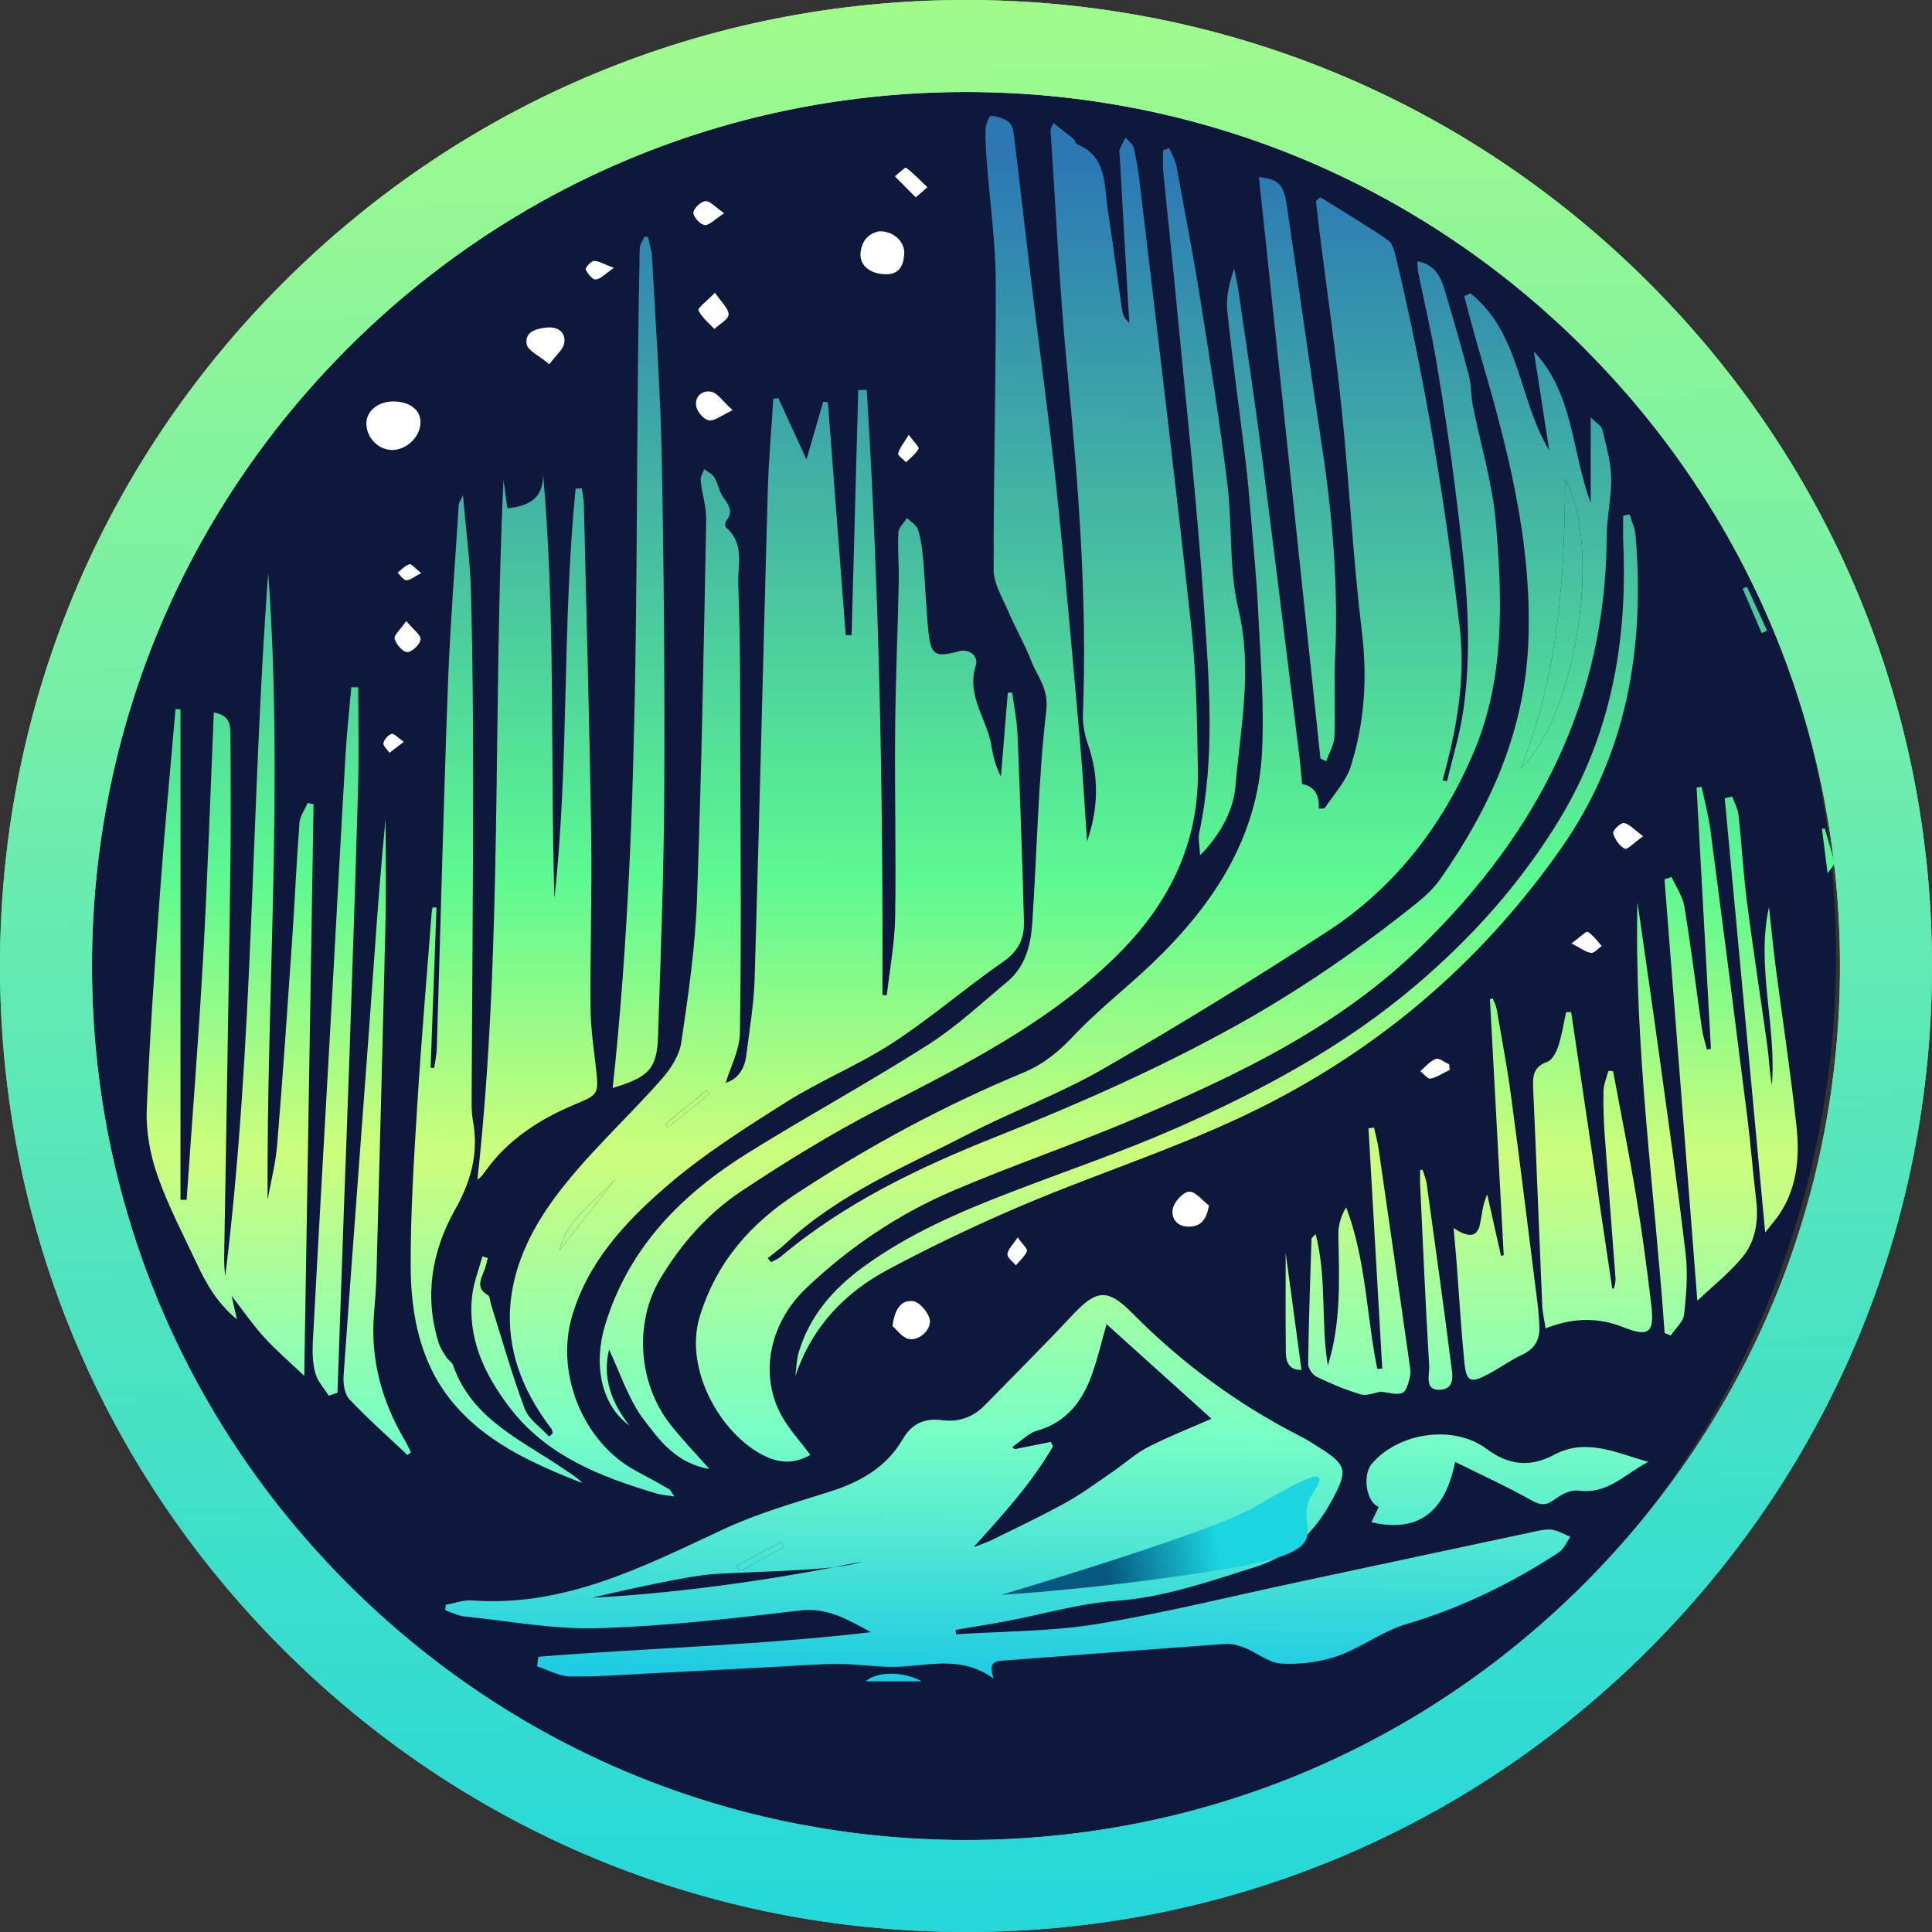
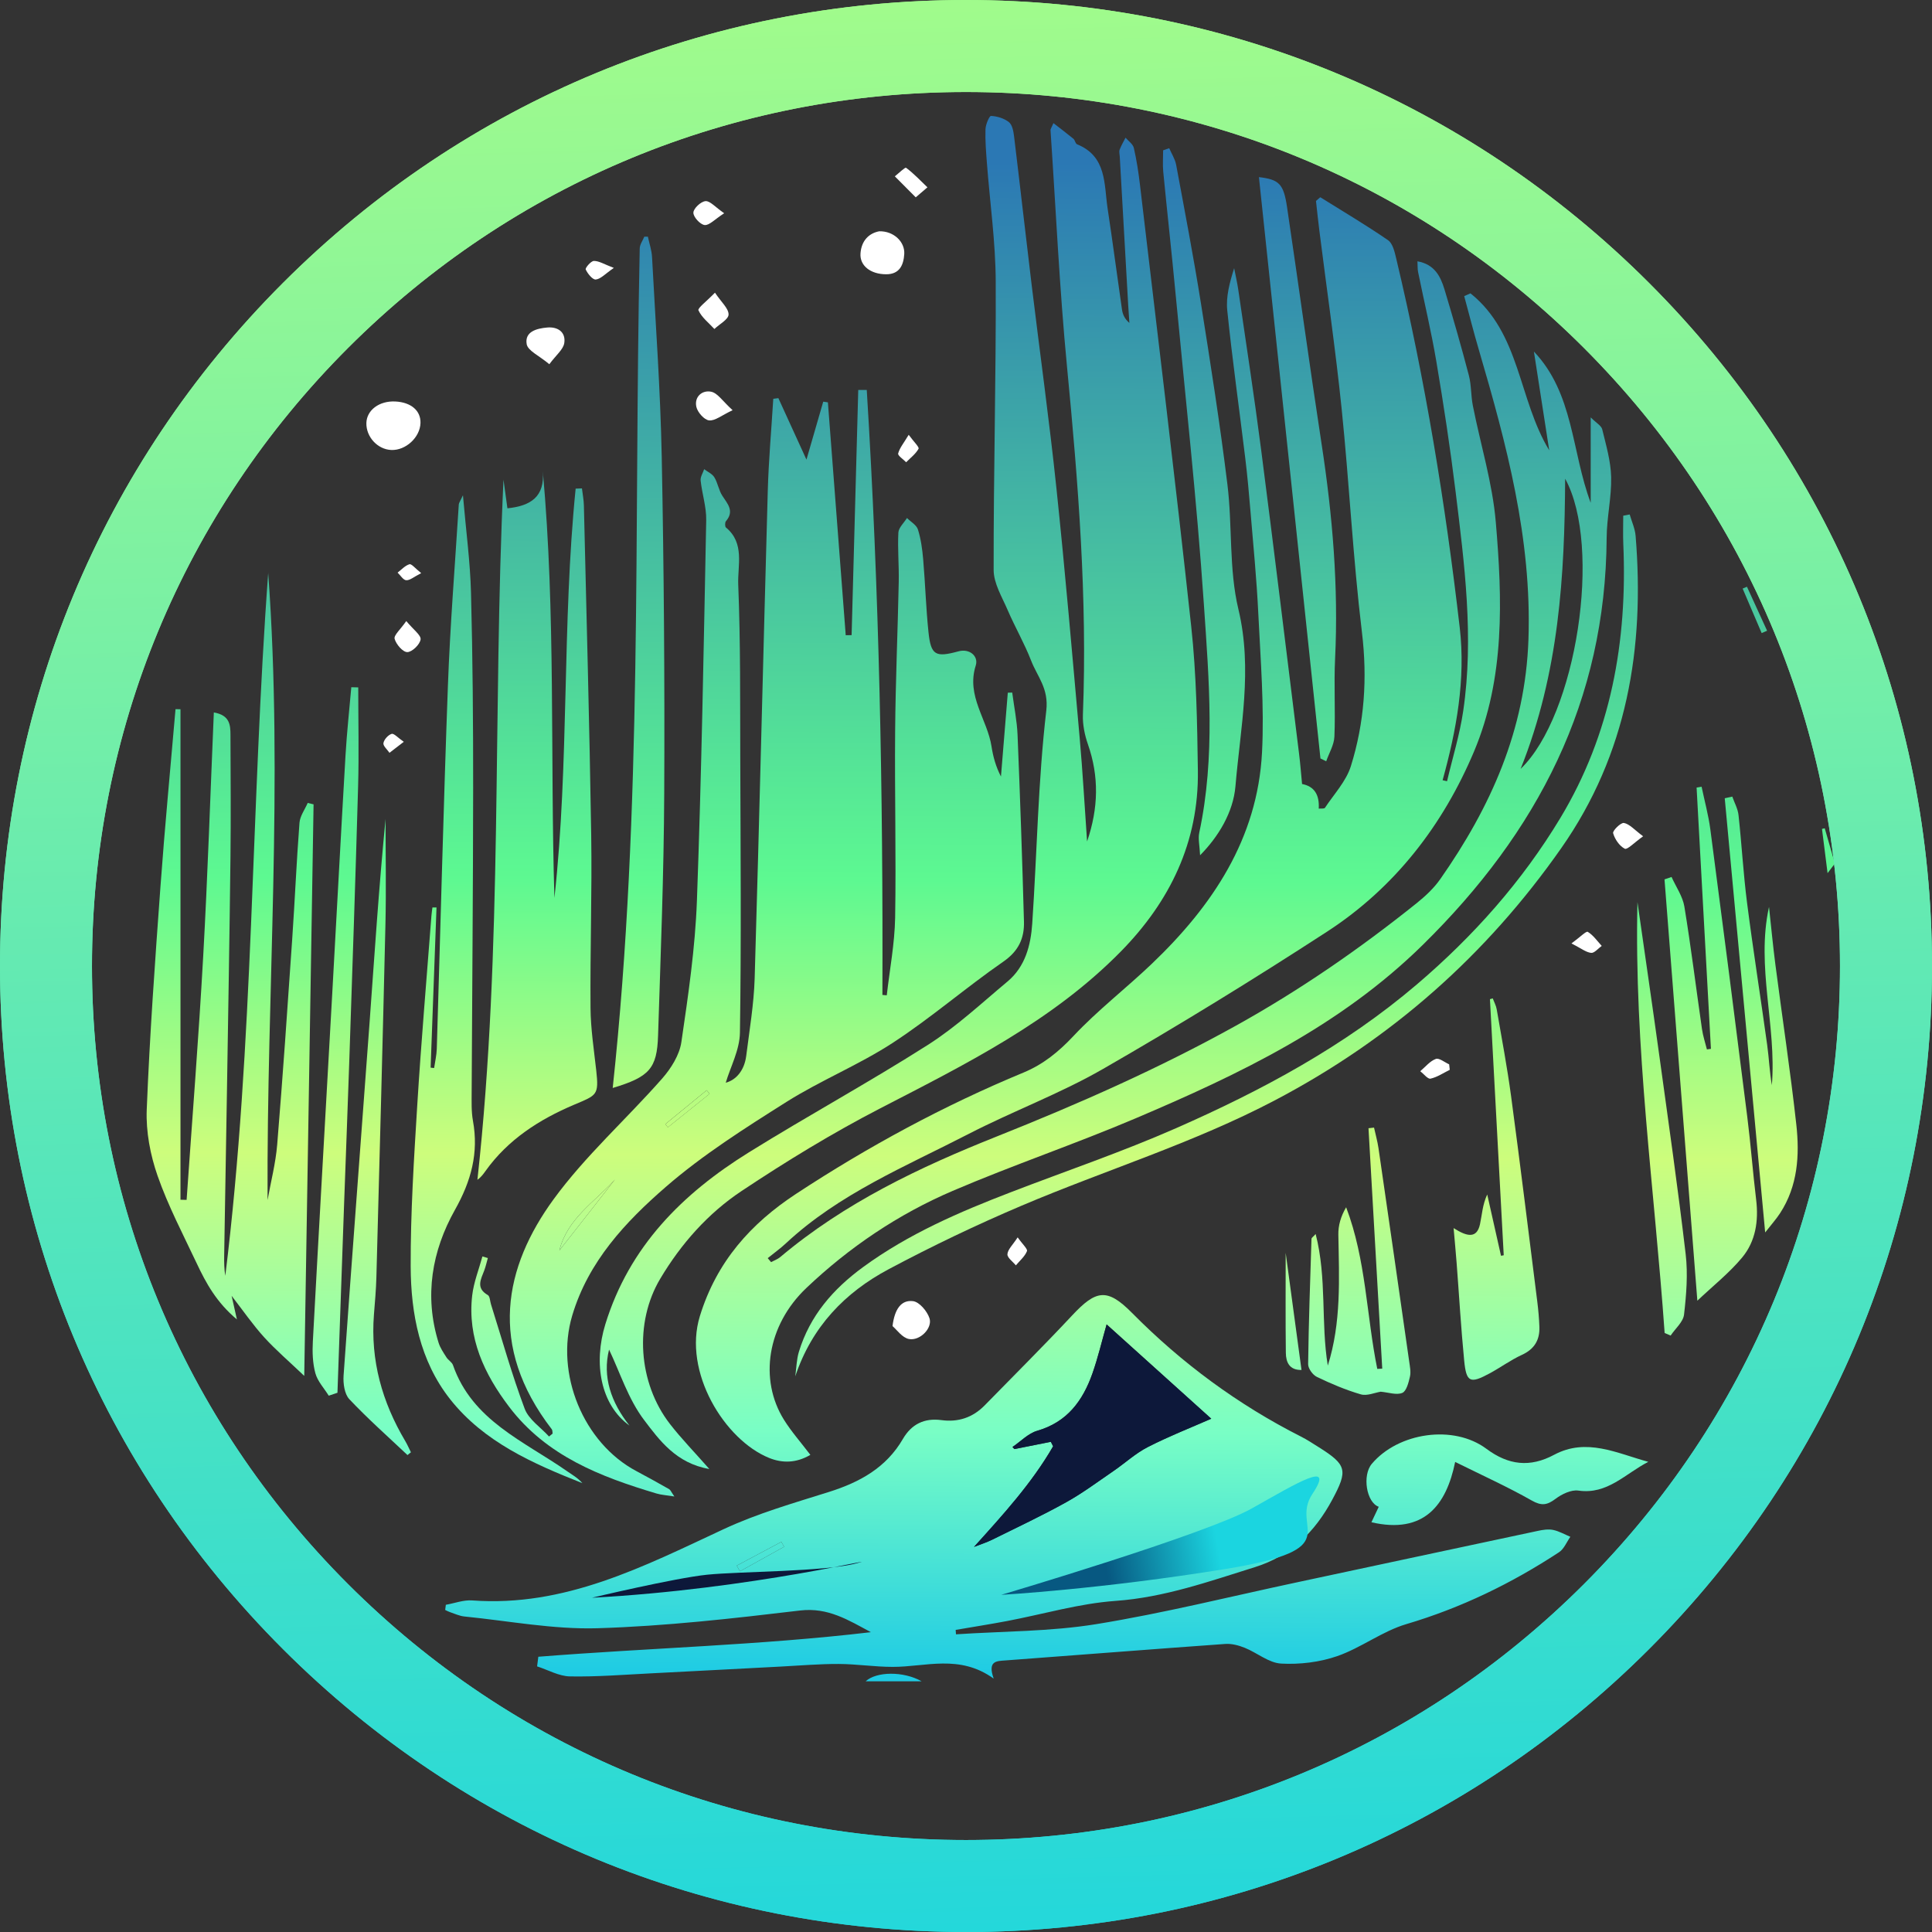
<svg xmlns="http://www.w3.org/2000/svg" id="Layer_1" version="1.1" viewBox="0 0 567.77 567.77">
  <rect x="0" y="0" width="567.77" height="567.77" fill="#333333" stroke="none" />
  <defs>
    <style>
      .st0 {
        fill: url(#linear-gradient2);
      }

      .st1 {
        fill: url(#linear-gradient1);
      }

      .st2 {
        fill: url(#linear-gradient9);
      }

      .st3 {
        fill: url(#linear-gradient3);
      }

      .st4 {
        fill: url(#linear-gradient6);
      }

      .st5 {
        fill: url(#linear-gradient8);
      }

      .st6 {
        fill: url(#linear-gradient7);
      }

      .st7 {
        fill: url(#linear-gradient5);
      }

      .st8 {
        fill: url(#linear-gradient4);
      }

      .st9 {
        fill: url(#linear-gradient31);
      }

      .st10 {
        fill: url(#linear-gradient30);
      }

      .st11 {
        fill: url(#linear-gradient28);
      }

      .st12 {
        fill: url(#linear-gradient29);
      }

      .st13 {
        fill: url(#linear-gradient18);
      }

      .st14 {
        fill: url(#linear-gradient13);
      }

      .st15 {
        fill: url(#linear-gradient12);
      }

      .st16 {
        fill: url(#linear-gradient15);
      }

      .st17 {
        fill: url(#linear-gradient16);
      }

      .st18 {
        fill: url(#linear-gradient11);
      }

      .st19 {
        fill: url(#linear-gradient10);
      }

      .st20 {
        fill: url(#linear-gradient17);
      }

      .st21 {
        fill: url(#linear-gradient14);
      }

      .st22 {
        fill: url(#linear-gradient19);
      }

      .st23 {
        fill: url(#linear-gradient23);
      }

      .st24 {
        fill: url(#linear-gradient22);
      }

      .st25 {
        fill: url(#linear-gradient24);
      }

      .st26 {
        fill: url(#linear-gradient25);
      }

      .st27 {
        fill: url(#linear-gradient21);
      }

      .st28 {
        fill: url(#linear-gradient20);
      }

      .st29 {
        fill: url(#linear-gradient27);
      }

      .st30 {
        fill: url(#linear-gradient26);
      }

      .st31 {
        fill: url(#linear-gradient);
      }

      .st32 {
        fill: #fff;
      }

      .st33 {
        fill: #0d183a;
      }
    </style>
    <linearGradient id="linear-gradient" x1="337.87" y1="77.16" x2="340.13" y2="526.66" gradientTransform="translate(0 570) scale(1 -1)" gradientUnits="userSpaceOnUse">
      <stop offset="0" stop-color="#1ecbe4" />
      <stop offset=".16" stop-color="#79fec5" />
      <stop offset=".34" stop-color="#cdfd7c" />
      <stop offset=".52" stop-color="#5df991" />
      <stop offset=".99" stop-color="#2b78b4" />
    </linearGradient>
    <linearGradient id="linear-gradient1" x1="218.9" y1="77.75" x2="221.16" y2="527.26" gradientTransform="translate(0 570) scale(1 -1)" gradientUnits="userSpaceOnUse">
      <stop offset="0" stop-color="#1ecbe4" />
      <stop offset=".16" stop-color="#79fec5" />
      <stop offset=".34" stop-color="#cdfd7c" />
      <stop offset=".52" stop-color="#5df991" />
      <stop offset=".99" stop-color="#2b78b4" />
    </linearGradient>
    <linearGradient id="linear-gradient2" x1="296.01" y1="77.37" x2="298.27" y2="526.87" gradientTransform="translate(0 570) scale(1 -1)" gradientUnits="userSpaceOnUse">
      <stop offset="0" stop-color="#1ecbe4" />
      <stop offset=".16" stop-color="#79fec5" />
      <stop offset=".34" stop-color="#cdfd7c" />
      <stop offset=".52" stop-color="#5df991" />
      <stop offset=".99" stop-color="#2b78b4" />
    </linearGradient>
    <linearGradient id="linear-gradient3" x1="263.25" y1="77.53" x2="265.51" y2="527.04" gradientTransform="translate(0 570) scale(1 -1)" gradientUnits="userSpaceOnUse">
      <stop offset="0" stop-color="#1ecbe4" />
      <stop offset=".16" stop-color="#79fec5" />
      <stop offset=".34" stop-color="#cdfd7c" />
      <stop offset=".52" stop-color="#5df991" />
      <stop offset=".99" stop-color="#2b78b4" />
    </linearGradient>
    <linearGradient id="linear-gradient4" x1="66.57" y1="78.52" x2="68.82" y2="528.02" gradientTransform="translate(0 570) scale(1 -1)" gradientUnits="userSpaceOnUse">
      <stop offset="0" stop-color="#1ecbe4" />
      <stop offset=".16" stop-color="#79fec5" />
      <stop offset=".34" stop-color="#cdfd7c" />
      <stop offset=".52" stop-color="#5df991" />
      <stop offset=".99" stop-color="#2b78b4" />
    </linearGradient>
    <linearGradient id="linear-gradient5" x1="157.1" y1="78.06" x2="159.36" y2="527.57" gradientTransform="translate(0 570) scale(1 -1)" gradientUnits="userSpaceOnUse">
      <stop offset="0" stop-color="#1ecbe4" />
      <stop offset=".16" stop-color="#79fec5" />
      <stop offset=".34" stop-color="#cdfd7c" />
      <stop offset=".52" stop-color="#5df991" />
      <stop offset=".99" stop-color="#2b78b4" />
    </linearGradient>
    <linearGradient id="linear-gradient6" x1="145.47" y1="78.12" x2="147.73" y2="527.63" gradientTransform="translate(0 570) scale(1 -1)" gradientUnits="userSpaceOnUse">
      <stop offset="0" stop-color="#1ecbe4" />
      <stop offset=".16" stop-color="#79fec5" />
      <stop offset=".34" stop-color="#cdfd7c" />
      <stop offset=".52" stop-color="#5df991" />
      <stop offset=".99" stop-color="#2b78b4" />
    </linearGradient>
    <linearGradient id="linear-gradient7" x1="186.55" y1="77.92" x2="188.81" y2="527.42" gradientTransform="translate(0 570) scale(1 -1)" gradientUnits="userSpaceOnUse">
      <stop offset="0" stop-color="#1ecbe4" />
      <stop offset=".16" stop-color="#79fec5" />
      <stop offset=".34" stop-color="#cdfd7c" />
      <stop offset=".52" stop-color="#5df991" />
      <stop offset=".99" stop-color="#2b78b4" />
    </linearGradient>
    <linearGradient id="linear-gradient8" x1="467.32" y1="76.51" x2="469.58" y2="526.01" gradientTransform="translate(0 570) scale(1 -1)" gradientUnits="userSpaceOnUse">
      <stop offset="0" stop-color="#1ecbe4" />
      <stop offset=".16" stop-color="#79fec5" />
      <stop offset=".34" stop-color="#cdfd7c" />
      <stop offset=".52" stop-color="#5df991" />
      <stop offset=".99" stop-color="#2b78b4" />
    </linearGradient>
    <linearGradient id="linear-gradient9" x1="501.81" y1="76.33" x2="504.07" y2="525.84" gradientTransform="translate(0 570) scale(1 -1)" gradientUnits="userSpaceOnUse">
      <stop offset="0" stop-color="#1ecbe4" />
      <stop offset=".16" stop-color="#79fec5" />
      <stop offset=".34" stop-color="#cdfd7c" />
      <stop offset=".52" stop-color="#5df991" />
      <stop offset=".99" stop-color="#2b78b4" />
    </linearGradient>
    <linearGradient id="linear-gradient10" x1="356.5" y1="77.06" x2="358.75" y2="526.57" gradientTransform="translate(0 570) scale(1 -1)" gradientUnits="userSpaceOnUse">
      <stop offset="0" stop-color="#1ecbe4" />
      <stop offset=".16" stop-color="#79fec5" />
      <stop offset=".34" stop-color="#cdfd7c" />
      <stop offset=".52" stop-color="#5df991" />
      <stop offset=".99" stop-color="#2b78b4" />
    </linearGradient>
    <linearGradient id="linear-gradient11" x1="351.98" y1="77.08" x2="354.24" y2="526.59" gradientTransform="translate(0 570) scale(1 -1)" gradientUnits="userSpaceOnUse">
      <stop offset="0" stop-color="#1ecbe4" />
      <stop offset=".16" stop-color="#79fec5" />
      <stop offset=".34" stop-color="#cdfd7c" />
      <stop offset=".52" stop-color="#5df991" />
      <stop offset=".99" stop-color="#2b78b4" />
    </linearGradient>
    <linearGradient id="linear-gradient12" x1="379.42" y1="76.95" x2="381.68" y2="526.45" gradientTransform="translate(0 570) scale(1 -1)" gradientUnits="userSpaceOnUse">
      <stop offset="0" stop-color="#1ecbe4" />
      <stop offset=".16" stop-color="#79fec5" />
      <stop offset=".34" stop-color="#cdfd7c" />
      <stop offset=".52" stop-color="#5df991" />
      <stop offset=".99" stop-color="#2b78b4" />
    </linearGradient>
    <linearGradient id="linear-gradient13" x1="439.2" y1="76.65" x2="441.46" y2="526.15" gradientTransform="translate(0 570) scale(1 -1)" gradientUnits="userSpaceOnUse">
      <stop offset="0" stop-color="#1ecbe4" />
      <stop offset=".16" stop-color="#79fec5" />
      <stop offset=".34" stop-color="#cdfd7c" />
      <stop offset=".52" stop-color="#5df991" />
      <stop offset=".99" stop-color="#2b78b4" />
    </linearGradient>
    <linearGradient id="linear-gradient14" x1="97.7" y1="78.36" x2="99.96" y2="527.87" gradientTransform="translate(0 570) scale(1 -1)" gradientUnits="userSpaceOnUse">
      <stop offset="0" stop-color="#1ecbe4" />
      <stop offset=".16" stop-color="#79fec5" />
      <stop offset=".34" stop-color="#cdfd7c" />
      <stop offset=".52" stop-color="#5df991" />
      <stop offset=".99" stop-color="#2b78b4" />
    </linearGradient>
    <linearGradient id="linear-gradient15" x1="399" y1="76.85" x2="401.26" y2="526.35" gradientTransform="translate(0 570) scale(1 -1)" gradientUnits="userSpaceOnUse">
      <stop offset="0" stop-color="#1ecbe4" />
      <stop offset=".16" stop-color="#79fec5" />
      <stop offset=".34" stop-color="#cdfd7c" />
      <stop offset=".52" stop-color="#5df991" />
      <stop offset=".99" stop-color="#2b78b4" />
    </linearGradient>
    <linearGradient id="linear-gradient16" x1="442.68" y1="76.63" x2="444.94" y2="526.13" gradientTransform="translate(0 570) scale(1 -1)" gradientUnits="userSpaceOnUse">
      <stop offset="0" stop-color="#1ecbe4" />
      <stop offset=".16" stop-color="#79fec5" />
      <stop offset=".34" stop-color="#cdfd7c" />
      <stop offset=".52" stop-color="#5df991" />
      <stop offset=".99" stop-color="#2b78b4" />
    </linearGradient>
    <linearGradient id="linear-gradient17" x1="516.54" y1="76.26" x2="518.8" y2="525.76" gradientTransform="translate(0 570) scale(1 -1)" gradientUnits="userSpaceOnUse">
      <stop offset="0" stop-color="#1ecbe4" />
      <stop offset=".16" stop-color="#79fec5" />
      <stop offset=".34" stop-color="#cdfd7c" />
      <stop offset=".52" stop-color="#5df991" />
      <stop offset=".99" stop-color="#2b78b4" />
    </linearGradient>
    <linearGradient id="linear-gradient18" x1="110.47" y1="78.3" x2="112.73" y2="527.8" gradientTransform="translate(0 570) scale(1 -1)" gradientUnits="userSpaceOnUse">
      <stop offset="0" stop-color="#1ecbe4" />
      <stop offset=".16" stop-color="#79fec5" />
      <stop offset=".34" stop-color="#cdfd7c" />
      <stop offset=".52" stop-color="#5df991" />
      <stop offset=".99" stop-color="#2b78b4" />
    </linearGradient>
    <linearGradient id="linear-gradient19" x1="487.56" y1="76.4" x2="489.81" y2="525.91" gradientTransform="translate(0 570) scale(1 -1)" gradientUnits="userSpaceOnUse">
      <stop offset="0" stop-color="#1ecbe4" />
      <stop offset=".16" stop-color="#79fec5" />
      <stop offset=".34" stop-color="#cdfd7c" />
      <stop offset=".52" stop-color="#5df991" />
      <stop offset=".99" stop-color="#2b78b4" />
    </linearGradient>
    <linearGradient id="linear-gradient20" x1="421.47" y1="76.74" x2="423.73" y2="526.24" gradientTransform="translate(0 570) scale(1 -1)" gradientUnits="userSpaceOnUse">
      <stop offset="0" stop-color="#1ecbe4" />
      <stop offset=".16" stop-color="#79fec5" />
      <stop offset=".34" stop-color="#cdfd7c" />
      <stop offset=".52" stop-color="#5df991" />
      <stop offset=".99" stop-color="#2b78b4" />
    </linearGradient>
    <linearGradient id="linear-gradient21" x1="379.61" y1="76.95" x2="381.87" y2="526.45" gradientTransform="translate(0 570) scale(1 -1)" gradientUnits="userSpaceOnUse">
      <stop offset="0" stop-color="#1ecbe4" />
      <stop offset=".16" stop-color="#79fec5" />
      <stop offset=".34" stop-color="#cdfd7c" />
      <stop offset=".52" stop-color="#5df991" />
      <stop offset=".99" stop-color="#2b78b4" />
    </linearGradient>
    <linearGradient id="linear-gradient22" x1="262.63" y1="77.53" x2="264.89" y2="527.04" gradientTransform="translate(0 570) scale(1 -1)" gradientUnits="userSpaceOnUse">
      <stop offset="0" stop-color="#1ecbe4" />
      <stop offset=".16" stop-color="#79fec5" />
      <stop offset=".34" stop-color="#cdfd7c" />
      <stop offset=".52" stop-color="#5df991" />
      <stop offset=".99" stop-color="#2b78b4" />
    </linearGradient>
    <linearGradient id="linear-gradient23" x1="514.13" y1="76.27" x2="516.39" y2="525.77" gradientTransform="translate(0 570) scale(1 -1)" gradientUnits="userSpaceOnUse">
      <stop offset="0" stop-color="#1ecbe4" />
      <stop offset=".16" stop-color="#79fec5" />
      <stop offset=".34" stop-color="#cdfd7c" />
      <stop offset=".52" stop-color="#5df991" />
      <stop offset=".99" stop-color="#2b78b4" />
    </linearGradient>
    <linearGradient id="linear-gradient24" x1="536.16" y1="76.15" x2="538.42" y2="525.66" gradientTransform="translate(0 570) scale(1 -1)" gradientUnits="userSpaceOnUse">
      <stop offset="0" stop-color="#1ecbe4" />
      <stop offset=".16" stop-color="#79fec5" />
      <stop offset=".34" stop-color="#cdfd7c" />
      <stop offset=".52" stop-color="#5df991" />
      <stop offset=".99" stop-color="#2b78b4" />
    </linearGradient>
    <linearGradient id="linear-gradient25" x1="454.49" y1="76.57" x2="456.75" y2="526.07" gradientTransform="translate(0 570) scale(1 -1)" gradientUnits="userSpaceOnUse">
      <stop offset="0" stop-color="#1ecbe4" />
      <stop offset=".16" stop-color="#79fec5" />
      <stop offset=".34" stop-color="#cdfd7c" />
      <stop offset=".52" stop-color="#5df991" />
      <stop offset=".99" stop-color="#2b78b4" />
    </linearGradient>
    <linearGradient id="linear-gradient26" x1="171.89" y1="77.99" x2="174.15" y2="527.49" gradientTransform="translate(0 570) scale(1 -1)" gradientUnits="userSpaceOnUse">
      <stop offset="0" stop-color="#1ecbe4" />
      <stop offset=".16" stop-color="#79fec5" />
      <stop offset=".34" stop-color="#cdfd7c" />
      <stop offset=".52" stop-color="#5df991" />
      <stop offset=".99" stop-color="#2b78b4" />
    </linearGradient>
    <linearGradient id="linear-gradient27" x1="201.19" y1="77.84" x2="203.45" y2="527.35" gradientTransform="translate(0 570) scale(1 -1)" gradientUnits="userSpaceOnUse">
      <stop offset="0" stop-color="#1ecbe4" />
      <stop offset=".16" stop-color="#79fec5" />
      <stop offset=".34" stop-color="#cdfd7c" />
      <stop offset=".52" stop-color="#5df991" />
      <stop offset=".99" stop-color="#2b78b4" />
    </linearGradient>
    <linearGradient id="linear-gradient28" x1="223.3" y1="77.73" x2="225.56" y2="527.24" gradientTransform="translate(0 570) scale(1 -1)" gradientUnits="userSpaceOnUse">
      <stop offset="0" stop-color="#1ecbe4" />
      <stop offset=".16" stop-color="#79fec5" />
      <stop offset=".34" stop-color="#cdfd7c" />
      <stop offset=".52" stop-color="#5df991" />
      <stop offset=".99" stop-color="#2b78b4" />
    </linearGradient>
    <linearGradient id="linear-gradient29" x1="274.26" y1="632.58" x2="292.89" y2="-38.29" gradientTransform="translate(0 570) scale(1 -1)" gradientUnits="userSpaceOnUse">
      <stop offset="0" stop-color="#aeff83" />
      <stop offset="1" stop-color="#1bd5e0" />
    </linearGradient>
    <linearGradient id="linear-gradient30" x1="274.26" y1="632.58" x2="292.89" y2="-38.29" gradientTransform="translate(0 570) scale(1 -1)" gradientUnits="userSpaceOnUse">
      <stop offset="0" stop-color="#aeff83" />
      <stop offset="1" stop-color="#1bd5e0" />
    </linearGradient>
    <linearGradient id="linear-gradient31" x1="324.2" y1="113.66" x2="357.23" y2="119.59" gradientTransform="translate(0 570) scale(1 -1)" gradientUnits="userSpaceOnUse">
      <stop offset="0" stop-color="#075881" />
      <stop offset="1" stop-color="#1bd5e0" />
    </linearGradient>
  </defs>
-   <ellipse class="st33" cx="279.29" cy="280.81" rx="260.28" ry="265.54" />
  <path class="st31" d="M432.12,86.19c14.73,11.78,14.04,31.13,23.16,46.14-1.5-9.67-3-19.35-4.5-29.02,11.74,12.35,11.05,29.42,16.69,44.45v-25.1c1.64,1.64,3.13,2.43,3.39,3.52,1.12,4.62,2.51,9.32,2.62,14.01.14,5.94-1.29,11.9-1.32,17.86-.29,47.94-20.27,86.46-54.08,119.67-24.33,23.9-53.85,37.96-84.32,50.92-17.74,7.54-36.06,13.74-53.79,21.33-15.99,6.85-30.4,16.57-43.02,28.56-11.52,10.95-13.94,26.88-6.56,38.71,2.17,3.48,4.94,6.6,7.76,10.31-4.19,2.46-8.28,2.46-12.13.9-13.07-5.29-25.4-25.27-20.34-41.68,4.95-16.07,15.03-27.24,28.32-35.96,21.16-13.89,43.38-25.92,66.8-35.62,5.77-2.39,10.32-6.1,14.67-10.73,7.13-7.6,15.49-14.03,23.05-21.25,17.81-17.01,31.04-36.73,32.36-62.1.7-13.54-.44-27.19-1.09-40.77-.48-10.11-1.48-20.2-2.32-30.29-.42-5.13-.89-10.26-1.51-15.37-1.76-14.5-3.81-28.98-5.3-43.51-.41-4,.71-8.15,2.03-12.36.41,2.11.9,4.2,1.21,6.32,2.27,15.62,4.68,31.22,6.7,46.88,3.85,29.82,7.47,59.67,11.17,89.52.37,2.95.59,5.93.88,8.87,3.52.67,5.15,3.08,4.9,7.24.66-.08,1.61.08,1.83-.25,2.66-4.02,6.22-7.79,7.61-12.23,4-12.79,4.89-25.85,3.25-39.38-2.63-21.77-3.71-43.73-5.95-65.56-1.8-17.53-4.36-34.98-6.56-52.47-.37-2.89-.66-5.8-.99-8.7.42-.36.84-.73,1.26-1.09,6.66,4.16,13.44,8.17,19.91,12.62,1.39.95,1.95,3.45,2.4,5.35,8.54,35.78,14.46,72.02,18.68,108.54,1.76,15.29-.98,30.14-5.04,44.82.44.1.87.19,1.31.29,1.61-6.88,3.73-13.68,4.75-20.65,3.18-21.64.37-43.15-2.26-64.61-1.56-12.7-3.49-25.37-5.62-37.99-1.49-8.85-3.59-17.59-5.38-26.38-.19-.91-.12-1.88-.19-3.16,5.02.89,6.78,4.42,7.94,8.24,2.53,8.39,4.95,16.81,7.17,25.29.75,2.87.59,5.96,1.17,8.89,2.25,11.4,5.76,22.68,6.74,34.18,1.94,22.74,2.7,45.84-6.37,67.4-9.12,21.65-23.26,40.03-43.15,52.96-21.6,14.03-43.56,27.54-65.89,40.38-12.64,7.27-26.49,12.4-39.49,19.1-18.57,9.57-38.12,17.6-53.72,32.16-1.67,1.56-3.56,2.9-5.34,4.35.33.39.65.78.98,1.17.91-.49,1.93-.84,2.7-1.49,18.96-15.95,40.86-26.37,63.74-35.48,23.9-9.52,47.44-19.9,70.07-32.46,18.88-10.48,36.42-22.6,53.18-36.03,2.57-2.06,5.09-4.41,6.97-7.09,14.83-21.19,25.02-43.81,25.92-70.5,1.01-29.58-6.44-57.33-14.6-85.14-1.53-5.2-2.86-10.46-4.28-15.7.62-.27,1.24-.55,1.86-.82h-.04ZM446.88,225.95c16.42-15.74,24.03-65.4,13.08-85.27-.15,28.3-1.74,56.94-13.08,85.27h0Z" />
  <path class="st1" d="M228.73,116.97c2.77,6.07,5.55,12.14,8.27,18.1,1.61-5.54,3.27-11.29,4.93-17.03.46.07.91.13,1.37.2,1.75,22.81,3.49,45.63,5.24,68.44.58,0,1.15-.02,1.73-.03.65-24.02,1.3-48.03,1.95-72.05h2.5c3.68,59.18,4.81,118.46,4.6,177.79.43.04.85.07,1.28.11.86-7.59,2.32-15.17,2.46-22.78.31-18.28-.16-36.57,0-54.85.12-14.63.76-29.26,1.06-43.89.1-4.82-.36-9.65-.11-14.46.08-1.47,1.65-2.86,2.53-4.29,1.11,1.12,2.8,2.05,3.22,3.38.88,2.81,1.29,5.81,1.54,8.77.61,7.12.82,14.28,1.56,21.39.71,6.86,2.1,7.47,8.82,5.64,3.26-.89,5.94,1.43,5.07,4.17-2.86,8.98,3.43,15.84,4.64,23.81.46,2.99,1.27,5.93,2.77,8.81.67-8.21,1.34-16.42,2.01-24.63.43,0,.87-.03,1.3-.04.54,4.16,1.4,8.31,1.57,12.48.75,18.28,1.38,36.56,1.88,54.85.13,4.83-1.56,8.62-6.02,11.71-11.05,7.65-21.27,16.55-32.51,23.88-9.97,6.5-21.2,11.03-31.27,17.38-12.21,7.71-24.57,15.53-35.43,24.95-11.87,10.3-22.8,21.95-27.53,37.84-5.07,17.05,3.24,37.43,18.89,45.72,3.23,1.71,6.42,3.49,9.61,5.3.37.21.56.76,1.52,2.14-2.31-.37-3.82-.45-5.24-.87-16.52-4.93-32.37-11.05-43.31-25.47-7.34-9.68-12.3-20.24-10.86-32.75.45-3.88,1.97-7.64,3-11.45.53.16,1.07.31,1.6.47-.35,1.21-.61,2.45-1.05,3.62-.99,2.62-2.55,5.2,1.04,7.26.63.36.64,1.81.94,2.75,3.23,10.24,6.12,20.61,9.89,30.65,1.19,3.17,4.71,5.47,7.16,8.17.35-.29.7-.58,1.05-.86-.08-.43,0-.97-.25-1.28-18.91-24.55-13.91-47.78.54-67.58,9.32-12.78,21.4-23.54,31.91-35.49,2.61-2.97,5.09-6.92,5.64-10.71,2.03-13.8,4.06-27.69,4.57-41.6,1.36-37.24,2-74.5,2.73-111.76.08-3.87-1.22-7.76-1.64-11.67-.11-1.06.67-2.22,1.04-3.33,1.03.79,2.38,1.37,3,2.4,1.01,1.66,1.28,3.78,2.33,5.4,1.57,2.42,3.61,4.52,1.06,7.5-.31.36-.3,1.57,0,1.83,5.61,4.62,3.4,11.19,3.62,16.77.69,17.1.54,34.24.6,51.37.09,26.79.31,53.57-.1,80.35-.08,5.06-2.8,10.07-4.17,14.69,3.05-.81,5.48-3.61,6.02-7.9.95-7.58,2.25-15.17,2.48-22.78,1.41-47.72,2.52-95.44,3.85-143.16.25-9.06,1.07-18.1,1.62-27.15.5-.07.99-.13,1.48-.2v-.03ZM164.39,367.48c5.45-6.95,10.9-13.91,16.35-20.86-5.93,6.58-14.02,11.45-16.35,20.86h0ZM208.54,321.45c-.29-.35-.57-.7-.86-1.06-4.06,3.32-8.12,6.65-12.17,9.97.25.31.51.62.76.93,4.09-3.28,8.18-6.56,12.27-9.85h0Z" />
  <path class="st0" d="M158.21,486.88c32.52-2.59,65.21-3.38,97.72-7.22-6.61-3.55-12.6-7.34-20.8-6.37-19.77,2.35-39.63,4.61-59.5,5.21-13.01.39-26.11-2.15-39.16-3.45-1.46-.15-2.87-.83-4.28-1.3-.47-.15-.91-.41-1.36-.62.06-.51.13-1.01.19-1.52,2.58-.45,5.2-1.47,7.74-1.28,27.22,2,50.33-9.95,73.89-20.94,9.88-4.61,20.53-7.66,30.98-10.95,9.04-2.85,16.8-7.11,21.71-15.57,2.52-4.33,6.29-6.21,11.32-5.53,4.94.67,9.21-.75,12.72-4.34,8.57-8.78,17.28-17.42,25.65-26.38,7.07-7.57,10.32-8.18,17.63-.8,14.65,14.81,31.14,26.97,49.7,36.38,1.78.9,3.45,2.01,5.14,3.07,8.36,5.24,8.65,6.83,4,15.49-5.1,9.5-12.27,16.53-22.69,19.78-13.44,4.19-26.64,8.91-41,9.93-10.68.76-21.18,3.89-31.78,5.9-5.05.96-10.12,1.75-15.18,2.62l.09,1.3c13.77-.92,27.71-.79,41.28-3,19.82-3.22,39.36-8.11,59.02-12.3,23.57-5.03,47.14-10.09,70.71-15.1,1.45-.31,3.05-.57,4.46-.28,1.76.36,3.39,1.32,5.08,2.02-1.09,1.54-1.86,3.58-3.33,4.54-13.95,9.16-28.78,16.36-44.89,21.13-7.06,2.09-13.26,6.95-20.26,9.39-5.17,1.8-11.04,2.5-16.52,2.2-3.63-.2-7.06-3.18-10.69-4.64-1.79-.72-3.86-1.27-5.75-1.13-21.52,1.54-43.02,3.24-64.53,4.84-2.65.2-5.36.07-3.5,5.35-10.06-7.25-19.99-3.43-29.67-3.45-5.31,0-10.61-.84-15.91-.86-5.63-.02-11.25.47-16.88.76-12.76.66-25.52,1.36-38.28,2-7.93.4-15.86,1.04-23.78.9-3.24-.06-6.44-1.91-9.66-2.95.12-.95.24-1.89.36-2.84h.01ZM286.25,454.59c1.78-.7,3.61-1.27,5.32-2.11,7.29-3.6,14.67-7.07,21.77-11.02,4.84-2.69,9.31-6.05,13.9-9.18,3.39-2.32,6.47-5.19,10.09-7.04,6.22-3.17,12.76-5.73,18.63-8.32-10.01-9.02-20.23-18.23-30.75-27.71-1.4,4.91-2.52,9.73-4.16,14.38-2.82,8.01-7.41,14.33-16.21,16.87-2.67.77-4.88,3.14-7.3,4.78l.57.6c3.57-.71,7.14-1.42,10.71-2.13.22.44.45.88.67,1.32-6.28,10.87-14.69,20.06-23.24,29.55h0ZM216.52,460.1c.31.56.62,1.12.92,1.67,4.33-2.4,8.66-4.81,12.99-7.21-.27-.48-.53-.97-.8-1.45-4.37,2.33-8.74,4.66-13.11,6.99Z" />
  <path class="st3" d="M309.59,36.19c2.11,1.64,4.02,3.07,5.86,4.59.48.4.58,1.42,1.07,1.62,8.8,3.57,7.9,11.76,8.99,18.92,1.5,9.86,2.78,19.75,4.21,29.62.2,1.39.73,2.72,2.18,3.96-.11-1.7-.24-3.39-.34-5.09-.84-14.61-1.67-29.22-2.49-43.83-.04-.66-.25-1.41-.04-1.98.46-1.22,1.15-2.36,1.74-3.54.84,1,2.18,1.88,2.44,3.02.82,3.56,1.37,7.19,1.8,10.82,5.09,43.28,10.38,86.53,15.07,129.85,1.52,14.02,1.75,28.22,1.95,42.35.29,20.94-8.19,38.42-22.66,53.14-20.19,20.53-45.55,33.09-70.73,46.1-14.01,7.24-27.55,15.52-40.69,24.26-9.87,6.56-17.79,15.5-23.92,25.79-7.69,12.89-6.53,30.63,2.91,42.76,3.33,4.28,7.14,8.18,11.52,13.16-9.75-1.67-14.67-8.46-19.18-14.41-4.66-6.14-7.08-13.99-10.29-20.68-1.99,7.99.58,15.48,5.99,22.32-8.51-6.14-10.63-18.27-7.08-29.79,7.05-22.86,22.66-38.38,42.21-50.52,17.37-10.79,35.36-20.6,52.6-31.58,8.36-5.32,15.73-12.22,23.38-18.61,5.22-4.36,6.83-10.65,7.26-17.01,1.41-20.87,1.71-41.85,4.13-62.6.76-6.55-2.64-9.98-4.46-14.69-1.97-5.08-4.74-9.85-6.9-14.87-1.65-3.84-4.11-7.84-4.11-11.78-.05-28.27.73-56.54.61-84.8-.05-11.59-1.71-23.17-2.59-34.76-.25-3.31-.53-6.65-.42-9.96.05-1.39,1.13-3.93,1.63-3.9,1.81.09,3.85.71,5.25,1.82.98.78,1.34,2.65,1.51,4.09,1.77,14.53,3.4,29.07,5.16,43.6,2.42,19.98,5.2,39.91,7.3,59.92,2.57,24.45,4.66,48.96,6.84,73.45.88,9.9,1.43,19.83,2.17,30.34,3.37-9.87,3.53-19.15.24-28.57-.96-2.75-1.58-5.83-1.47-8.73,1.33-34.18-1.38-68.13-4.66-102.11-2.23-23.16-3.29-46.43-4.86-69.65-.02-.28.24-.59.86-2.03h0Z" />
  <path class="st8" d="M78.81,168.28c4.51,61.38-.47,122.78-.18,184.39.97-5.43,2.38-10.82,2.83-16.29,1.65-20.06,3.02-40.13,4.4-60.21.79-11.45,1.27-22.92,2.15-34.36.15-2,1.58-3.91,2.42-5.85.57.14,1.14.28,1.72.42-.91,55.68-1.82,111.35-2.74,167.96-4.55-4.34-8.42-7.64-11.81-11.38-3.3-3.64-6.11-7.73-9.53-12.14.49,2.2.87,3.89,1.55,6.93-6-5.03-9.08-10.68-11.82-16.5-4.01-8.5-8.41-16.89-11.5-25.73-2.13-6.11-3.43-12.94-3.18-19.37.87-21.91,2.45-43.79,4.04-65.67,1.26-17.37,2.93-34.72,4.42-52.08.49,0,.97.02,1.46.03v144.14l1.8.05c1.65-23.83,3.54-47.65,4.87-71.5,1.33-23.82,2.1-47.68,3.13-71.75,4.68.8,4.88,3.66,4.89,6.54.04,11.97.14,23.93,0,35.9-.27,23.28-.68,46.56-1.05,69.83-.25,15.78-.54,31.56-.8,47.34-.03,1.98,0,3.96.33,5.95,8.47-68.61,7.49-137.77,12.62-206.66h-.02Z" />
  <path class="st7" d="M147.97,141.01c.38,2.8.77,5.59,1.15,8.37,6.85-.7,11.02-3.39,10.4-10.91,3.81,41.89,2.15,83.69,3.41,125.42,4.4-39.98,2.21-80.32,6.24-120.29.62-.02,1.24-.05,1.85-.07.2,1.67.53,3.33.57,5,.76,32.26,1.65,64.51,2.15,96.77.26,16.96-.33,33.93-.2,50.9.05,6.13,1,12.25,1.68,18.37.81,7.34.2,7.24-6.55,10.1-10.12,4.29-19.37,10.19-25.96,19.42-.65.91-1.29,1.82-2.41,2.63,7.53-68.41,4.46-137.1,7.66-205.69v-.02Z" />
  <path class="st4" d="M128.28,266.69c-.58,15.69-1.15,31.38-1.73,47.07l1.03.11c.27-1.88.72-3.75.78-5.63,1.09-35.58,1.96-71.16,3.27-106.73.65-17.78,2.09-35.52,3.2-53.28.03-.44.37-.85,1.22-2.68.9,10.48,2.14,19.59,2.37,28.71.5,19.11.64,38.23.63,57.34-.02,29.77-.3,59.54-.44,89.31,0,2.82-.12,5.71.38,8.47,1.73,9.48-.54,17.72-5.29,26.17-6.78,12.07-9.07,25.31-4.82,39.02.48,1.54,1.45,2.95,2.33,4.33.52.83,1.61,1.4,1.91,2.27,5.67,16.3,20.86,22.34,33.47,31.14,1.57,1.09,3.25,2.03,4.55,3.55-14.54-5.75-28.93-12.09-38.87-24.68-8.87-11.25-11.53-25.09-11.58-39.03-.05-15.77.96-31.57,1.93-47.33,1.15-18.59,2.75-37.15,4.17-55.72.06-.81.19-1.62.29-2.42h1.2Z" />
  <path class="st6" d="M190.4,69.56c.42,1.99,1.11,3.97,1.22,5.98,1.04,19.59,2.47,39.17,2.85,58.77.64,32.91.89,65.83.73,98.75-.11,23.77-1.05,47.55-1.81,71.31-.31,9.65-2.56,12.12-13.33,15.36,8.86-82.27,6.2-164.56,7.94-246.72.02-1.16.88-2.31,1.35-3.46.35,0,.7,0,1.04.01h0Z" />
-   <path class="st5" d="M454.21,390.39c-.4-2.69-.91-4.75-.99-6.83-.9-21.08-1.69-42.16-2.64-63.24-.17-3.68-.25-6.74,4.14-8.28,1.45-.51,2.64-2.83,3.21-4.56,1.06-3.25,1.58-6.67,2.33-10.02.49,0,.98-.02,1.47-.03,4.02,27.05,8.03,54.11,12.05,81.16.18.04.35.08.53.12.16-.96.53-1.94.46-2.88-1.04-14.09-2.17-28.17-3.18-42.26-.31-4.31-.46-8.64-.35-12.95.05-1.99.92-3.95,1.42-5.93.46.03.92.05,1.38.08,2.29,12.29,4.77,24.54,6.81,36.87,1.76,10.65,3.2,21.36,4.45,32.08.94,8.15-.9,9.22-8.32,6.29-7.15-2.81-14.51-2.92-22.76.37h0Z" />
  <path class="st2" d="M502.8,308.22c-1.4-25.59-2.8-51.19-4.21-76.78.49-.08.98-.16,1.47-.24.87,4.18,2.01,8.32,2.57,12.54,3.7,28.17,7.32,56.34,10.86,84.53,1.02,8.08,1.62,16.2,2.6,24.29.76,6.23-.15,12.22-4.11,16.99-3.79,4.56-8.55,8.32-13.17,12.7-3.23-41.41-6.44-82.62-9.65-123.82.69-.24,1.38-.47,2.07-.71,1.3,2.9,3.27,5.68,3.77,8.71,1.96,11.95,3.44,23.98,5.17,35.98.29,2.03.96,4,1.45,5.99.39-.06.78-.12,1.18-.17h0Z" />
  <path class="st19" d="M478.93,151.19c.6,2.1,1.57,4.17,1.74,6.3,2.7,32.94-2.49,64.11-21.84,91.74-22.02,31.44-49.86,56.08-84.08,74.08-24.01,12.63-49.75,20.49-74.5,31-13.28,5.64-26.34,11.89-39.07,18.67-12.87,6.85-22.58,16.88-27.47,31.49.34-2.4.37-4.9,1.06-7.19,3.23-10.61,10.02-18.44,18.91-24.94,13.33-9.74,28.25-16.16,43.49-22.02,16.14-6.21,32.56-11.79,48.37-18.74,25.32-11.13,49.57-24.15,70.85-42.29,16.62-14.17,30.91-30.24,42.14-48.87,14.91-24.74,19.76-51.97,18.52-80.52-.12-2.78-.02-5.57-.02-8.35.63-.12,1.26-.24,1.89-.36h.01Z" />
  <path class="st18" d="M343.61,43.56c.69,1.61,1.71,3.17,2.03,4.85,2.52,13.56,5.12,27.12,7.29,40.74,2.82,17.71,5.6,35.43,7.78,53.22,1.5,12.19.4,24.88,3.23,36.68,4.23,17.69.59,34.75-.87,52.02-.65,7.65-5,14.82-10.39,20.27-.13-2.81-.63-4.82-.24-6.65,4.76-22.29,2.87-44.78,1.35-67.12-2.08-30.68-5.48-61.27-8.38-91.89-1.11-11.75-2.42-23.48-3.56-35.22-.2-2.08-.03-4.19-.03-6.29.59-.21,1.19-.41,1.78-.62h0Z" />
  <path class="st15" d="M388.05,222.9c-6.03-56.96-12.05-113.92-18.08-170.85,5.9.71,7.25,1.92,8.27,8.86,3.44,23.19,6.6,46.43,10.15,69.6,3.21,20.93,4.99,41.9,3.96,63.09-.37,7.61.12,15.26-.2,22.88-.1,2.44-1.57,4.83-2.41,7.24-.57-.28-1.13-.55-1.7-.83h.01Z" />
  <path class="st14" d="M427.2,360.92c4,2.56,6.82,3.1,7.74-1.17.6-2.78.71-5.67,2.12-8.72,1.35,6,2.7,12,4.05,18.01.27-.05.53-.1.8-.15-1.35-25.08-2.7-50.17-4.05-75.25.27-.08.55-.16.82-.24.4,1.07.98,2.11,1.17,3.22,1.47,8.51,3.08,17.01,4.23,25.57,2.69,20.08,5.16,40.2,7.69,60.3.31,2.47.53,4.96.62,7.44.14,3.86-1.46,6.55-5.15,8.24-3.29,1.51-6.26,3.7-9.46,5.43-5.75,3.11-6.86,2.67-7.49-3.74-.94-9.58-1.49-19.2-2.23-28.8-.23-3.01-.52-6.02-.88-10.15h.02Z" />
  <path class="st21" d="M96.61,410.16c-1.36-2.19-3.28-4.22-3.93-6.6-.81-2.98-.91-6.26-.74-9.38,1.83-34.02,3.79-68.03,5.69-102.04,1.31-23.4,2.54-46.8,3.91-70.19.39-6.67,1.12-13.32,1.7-19.99.68.02,1.36.04,2.04.05,0,9.69.23,19.38-.04,29.06-.76,27.08-1.7,54.14-2.61,81.22-.47,13.95-1.02,27.9-1.52,41.84-.66,18.39-1.3,36.78-1.94,55.17-.85.29-1.7.57-2.56.86h0Z" />
  <path class="st16" d="M403.8,331.38c.44,2.02,1.01,4.02,1.31,6.06,3.04,20.89,6.04,41.78,9.02,62.67.21,1.48.54,3.06.22,4.45-.4,1.74-1.03,4.28-2.25,4.78-1.71.71-4.07-.15-6.34-.35-1.76.28-4.03,1.31-5.85.78-4.43-1.29-8.74-3.12-12.91-5.13-1.22-.58-2.59-2.48-2.57-3.76.16-12.29.6-24.57.99-36.85,0-.24.39-.46,1.22-1.38,3.35,13.05,1.49,26.09,3.57,38.67,4-12.66,3.33-25.57,3.1-38.47-.05-2.68.71-5.38,2.29-8.06,5.88,15.45,5.95,31.78,9.15,47.5.49-.03.97-.05,1.46-.08-1.35-23.55-2.69-47.1-4.04-70.65l1.61-.18h.02Z" />
  <path class="st17" d="M484.4,429.6c-6.77,3.48-12.02,9.69-20.54,8.45-2.11-.31-4.87,1.03-6.72,2.42-2.47,1.86-4.11,2.14-7.01.49-7.01-3.98-14.38-7.31-22.49-11.33-2.59,12.7-9.13,21.3-24.61,17.73.7-1.49,1.43-3.02,2.15-4.55-3.63-1.27-4.9-9.23-2.04-12.62,7.78-9.22,24.01-11.63,33.67-4.43,6.52,4.86,12.84,5.55,19.91,1.77,9.52-5.09,18.43-.46,27.68,2.07h0Z" />
  <path class="st20" d="M518.74,362.17c-4.03-43.29-7.96-85.44-11.88-127.58.74-.16,1.48-.33,2.22-.49.63,1.81,1.63,3.58,1.83,5.43.94,8.59,1.41,17.23,2.51,25.79,1.79,13.96,4,27.86,5.92,41.81.54,3.9.69,7.86,1.37,11.76,1.42-17.5-4.69-34.76-.84-52.37.62,5.68,1.15,11.38,1.89,17.05,2.03,15.65,4.41,31.27,6.14,46.95.99,9,.43,18.01-4.77,26-1.14,1.75-2.55,3.32-4.37,5.65h-.02Z" />
  <path class="st13" d="M119.75,427.61c-5.74-5.43-11.68-10.68-17.09-16.42-1.43-1.52-1.85-4.63-1.69-6.93,2.45-34.65,5.12-69.28,7.65-103.92,1.45-19.89,2.74-39.79,4.69-59.67,0,10.34.2,20.69-.04,31.03-.8,34.57-1.74,69.14-2.66,103.71-.1,3.65-.43,7.3-.72,10.94-1.05,13.41,2.4,25.7,9.22,37.17.62,1.05,1.1,2.18,1.65,3.27-.34.27-.67.55-1.01.82h0Z" />
  <path class="st22" d="M489.2,391.75c-2.98-42.17-9-84.12-7.99-126.64,2.17,15.22,4.4,30.44,6.5,45.67,2.65,19.26,5.41,38.5,7.67,57.8.68,5.83.2,11.88-.48,17.74-.25,2.18-2.57,4.12-3.94,6.17-.59-.25-1.17-.5-1.76-.75h0Z" />
-   <path class="st28" d="M418.05,343.75c.41,1.36,1.02,2.69,1.21,4.08,2.44,17.58,4.9,35.15,7.13,52.75.38,3.01,1.58,7.69-3.35,7.85-4.55.15-2.88-4.53-3.03-7-1.07-17.72-1.83-35.45-2.66-53.18-.07-1.45,0-2.91,0-4.37.24-.04.47-.09.71-.13h0Z" />
  <path class="st32" d="M116.21,117.99c4.61.24,7.48,2.71,7.36,6.34-.13,4.21-4.34,8.09-8.59,7.91-4.01-.17-7.39-3.82-7.31-7.9.08-3.82,3.81-6.6,8.53-6.35h.01Z" />
  <path class="st32" d="M258.45,67.97c4.21-.08,7.52,3.12,7.29,6.69-.2,3.22-1.38,5.95-5.3,5.94-4.6,0-7.81-2.52-7.56-6.11.26-3.77,2.49-5.97,5.56-6.53h0Z" />
  <path class="st32" d="M262.29,389.7c.61-4.94,2.52-7.76,6.04-7.32,1.85.23,4.14,2.95,4.82,5.01.96,2.89-2.79,6.75-6.05,6.11-1.99-.39-3.58-2.77-4.82-3.8h0Z" />
  <path class="st27" d="M377.83,368.18c1.53,11.31,3.07,22.72,4.65,34.42-3.57.07-4.57-2.29-4.6-5.03-.12-9.77-.05-19.55-.05-29.39Z" />
-   <path class="st32" d="M355.28,354.24c-.75,4.45-2.54,6.11-5.65,6.24-3.59.15-5.57-2.32-4.96-5.31.41-2.01,3-4.85,4.75-4.96,1.86-.11,3.89,2.56,5.85,4.02h0Z" />
+   <path class="st32" d="M355.28,354.24h0Z" />
  <path class="st32" d="M161.44,107.04c-3.01-2.53-6.32-3.96-6.66-5.9-.64-3.72,2.99-4.62,6.04-4.89,3.14-.28,5.49,1.38,5.01,4.55-.29,1.91-2.4,3.53-4.39,6.23h0Z" />
  <path class="st32" d="M210.11,86.01c1.87,2.8,4.02,4.62,4,6.42-.02,1.43-2.68,2.83-4.17,4.25-1.64-1.79-3.72-3.38-4.68-5.48-.3-.66,2.45-2.69,4.85-5.19h0Z" />
  <path class="st32" d="M215.29,120.55c-3.21,1.5-5.16,3.18-6.91,2.99-1.43-.15-3.39-2.38-3.74-3.98-.65-2.99,1.74-4.99,4.37-4.44,1.9.4,3.38,2.8,6.28,5.42h0Z" />
  <path class="st32" d="M119.4,182.52c2.11,2.56,4.38,4.15,4.2,5.4-.21,1.49-2.5,3.71-3.91,3.72-1.31,0-3.29-2.29-3.72-3.91-.28-1.05,1.68-2.7,3.42-5.21h.01Z" />
  <path class="st32" d="M482.88,245.76c-2.61,1.85-4.65,4.03-5.39,3.66-1.58-.8-2.93-2.8-3.43-4.57-.2-.72,2.27-3.18,3.18-3,1.65.31,3.05,2,5.64,3.92h0Z" />
  <path class="st32" d="M269.11,57.99c-2.36-2.37-4.25-4.27-6.14-6.17,1.14-.89,3-2.74,3.31-2.51,2.26,1.68,4.22,3.78,6.27,5.74-.83.71-1.67,1.43-3.43,2.94h0Z" />
  <path class="st24" d="M254.39,494.1c3.13-2.9,11.08-3.04,16.46,0h-16.46Z" />
  <path class="st32" d="M212.82,62.67c-2.79,1.79-4.38,3.61-5.75,3.46-1.31-.15-3.34-2.38-3.3-3.64.03-1.24,2.2-3.27,3.56-3.38,1.34-.11,2.85,1.74,5.5,3.57h0Z" />
  <path class="st32" d="M426.06,314.39c-1.88.92-3.68,2.16-5.66,2.6-.81.18-2-1.41-3.02-2.19,1.5-1.26,2.84-2.96,4.56-3.6.98-.37,2.6.99,3.93,1.58.06.54.12,1.08.18,1.62h.01Z" />
  <path class="st32" d="M461.82,277.25c2.56-1.87,4.31-3.69,4.79-3.4,1.61.97,2.77,2.69,4.1,4.13-1.04.73-2.16,2.15-3.11,2.05-1.54-.17-2.97-1.35-5.77-2.77h-.01Z" />
  <path class="st32" d="M299.07,363.63c1.43,2.04,2.99,3.42,2.73,4.06-.64,1.57-2.12,2.8-3.26,4.17-.89-1.1-2.56-2.26-2.48-3.29.1-1.39,1.54-2.68,3.01-4.94Z" />
  <path class="st32" d="M267.04,127.77c1.54,2.11,3.16,3.63,2.9,4.11-.84,1.53-2.38,2.67-3.64,3.96-.84-.87-2.51-1.95-2.35-2.57.42-1.62,1.63-3.04,3.1-5.5h0Z" />
  <path class="st32" d="M180.4,78.73c-2.55,1.74-3.86,3.27-5.32,3.41-.93.09-2.38-1.7-2.95-2.95-.2-.44,1.55-2.51,2.41-2.51,1.53,0,3.06,1,5.85,2.05h0Z" />
  <path class="st23" d="M517.71,186.05c-1.86-4.36-3.72-8.72-5.59-13.08l1.27-.54c1.97,4.31,3.95,8.62,5.92,12.93-.54.23-1.07.46-1.61.69h.01Z" />
  <path class="st25" d="M539.33,253.63c-.58.77-1.16,1.54-2.25,2.97-.61-4.82-1.13-8.91-1.64-13,.27-.06.54-.13.81-.19.99,3.46,1.99,6.93,2.99,10.38,0,0,.1-.16.1-.16h0Z" />
  <path class="st32" d="M123.78,168.43c-2.13,1.08-3.29,2.14-4.39,2.09-.89-.04-1.7-1.44-2.55-2.24,1.15-.87,2.2-2.08,3.49-2.46.62-.18,1.7,1.23,3.45,2.61h0Z" />
  <path class="st32" d="M118.66,218c-1.89,1.45-3.05,2.34-4.2,3.23-.65-.96-1.93-2.04-1.78-2.85.19-1.06,1.37-2.38,2.41-2.71.68-.21,1.84,1.14,3.57,2.33h0Z" />
-   <path class="st26" d="M446.88,225.95c11.33-28.32,12.93-56.97,13.08-85.27,10.96,19.87,3.34,69.52-13.08,85.27h0Z" />
  <path class="st30" d="M164.39,367.48c2.34-9.41,10.42-14.28,16.35-20.86-5.45,6.95-10.9,13.91-16.35,20.86h0Z" />
  <path class="st29" d="M208.54,321.45c-4.09,3.28-8.18,6.56-12.27,9.85-.25-.31-.51-.62-.76-.93,4.06-3.32,8.12-6.65,12.17-9.97.29.35.57.7.86,1.06h0Z" />
  <path class="st33" d="M286.25,454.59c8.55-9.48,16.97-18.68,23.24-29.55-.22-.44-.45-.88-.67-1.32-3.57.71-7.14,1.42-10.71,2.13l-.57-.6c2.42-1.64,4.63-4.01,7.3-4.78,8.81-2.54,13.4-8.86,16.21-16.87,1.63-4.65,2.76-9.47,4.16-14.38,10.52,9.48,20.74,18.69,30.75,27.71-5.87,2.58-12.41,5.14-18.63,8.32-3.62,1.84-6.7,4.72-10.09,7.04-4.59,3.13-9.06,6.5-13.9,9.18-7.11,3.95-14.48,7.41-21.77,11.02-1.7.84-3.54,1.41-5.32,2.11h0Z" />
  <path class="st11" d="M216.52,460.1c4.37-2.33,8.74-4.66,13.11-6.99.27.48.53.97.8,1.45-4.33,2.4-8.66,4.81-12.99,7.21-.31-.56-.62-1.12-.92-1.67Z" />
  <path class="st12" d="M283.88,567.77c-75.83,0-147.12-29.53-200.74-83.15S0,359.71,0,283.88,29.53,136.77,83.15,83.15C136.77,29.53,208.05,0,283.88,0s147.12,29.53,200.74,83.15c53.62,53.62,83.15,124.91,83.15,200.74s-29.53,147.12-83.15,200.74c-53.62,53.62-124.91,83.15-200.74,83.15h0ZM283.88,27.04c-68.61,0-133.1,26.72-181.62,75.23-48.51,48.51-75.23,113.01-75.23,181.62s26.72,133.1,75.23,181.62c48.51,48.51,113.01,75.23,181.62,75.23s133.1-26.72,181.62-75.23c48.51-48.51,75.23-113.01,75.23-181.62s-26.72-133.1-75.23-181.62c-48.51-48.51-113.01-75.23-181.62-75.23h0Z" />
  <path class="st10" d="M283.88,567.77c-75.83,0-147.12-29.53-200.74-83.15S0,359.71,0,283.88,29.53,136.77,83.15,83.15C136.77,29.53,208.05,0,283.88,0s147.12,29.53,200.74,83.15c53.62,53.62,83.15,124.91,83.15,200.74s-29.53,147.12-83.15,200.74c-53.62,53.62-124.91,83.15-200.74,83.15h0ZM283.88,27.04c-68.61,0-133.1,26.72-181.62,75.23-48.51,48.51-75.23,113.01-75.23,181.62s26.72,133.1,75.23,181.62c48.51,48.51,113.01,75.23,181.62,75.23s133.1-26.72,181.62-75.23c48.51-48.51,75.23-113.01,75.23-181.62s-26.72-133.1-75.23-181.62c-48.51-48.51-113.01-75.23-181.62-75.23h0Z" />
  <path class="st33" d="M173.92,469.55s24.25-5.78,33.88-6.78c9.64-.99,34.73-.85,44.05-3.39s-30.49,7.62-77.93,10.16h0Z" />
  <path class="st9" d="M294.2,468.7s60.14-17.79,73.69-25.41,24.56-14.4,17.79-4.24c-6.78,10.16,11.01,16.09-25.41,22.02-36.42,5.93-66.07,7.62-66.07,7.62h0Z" />
</svg>